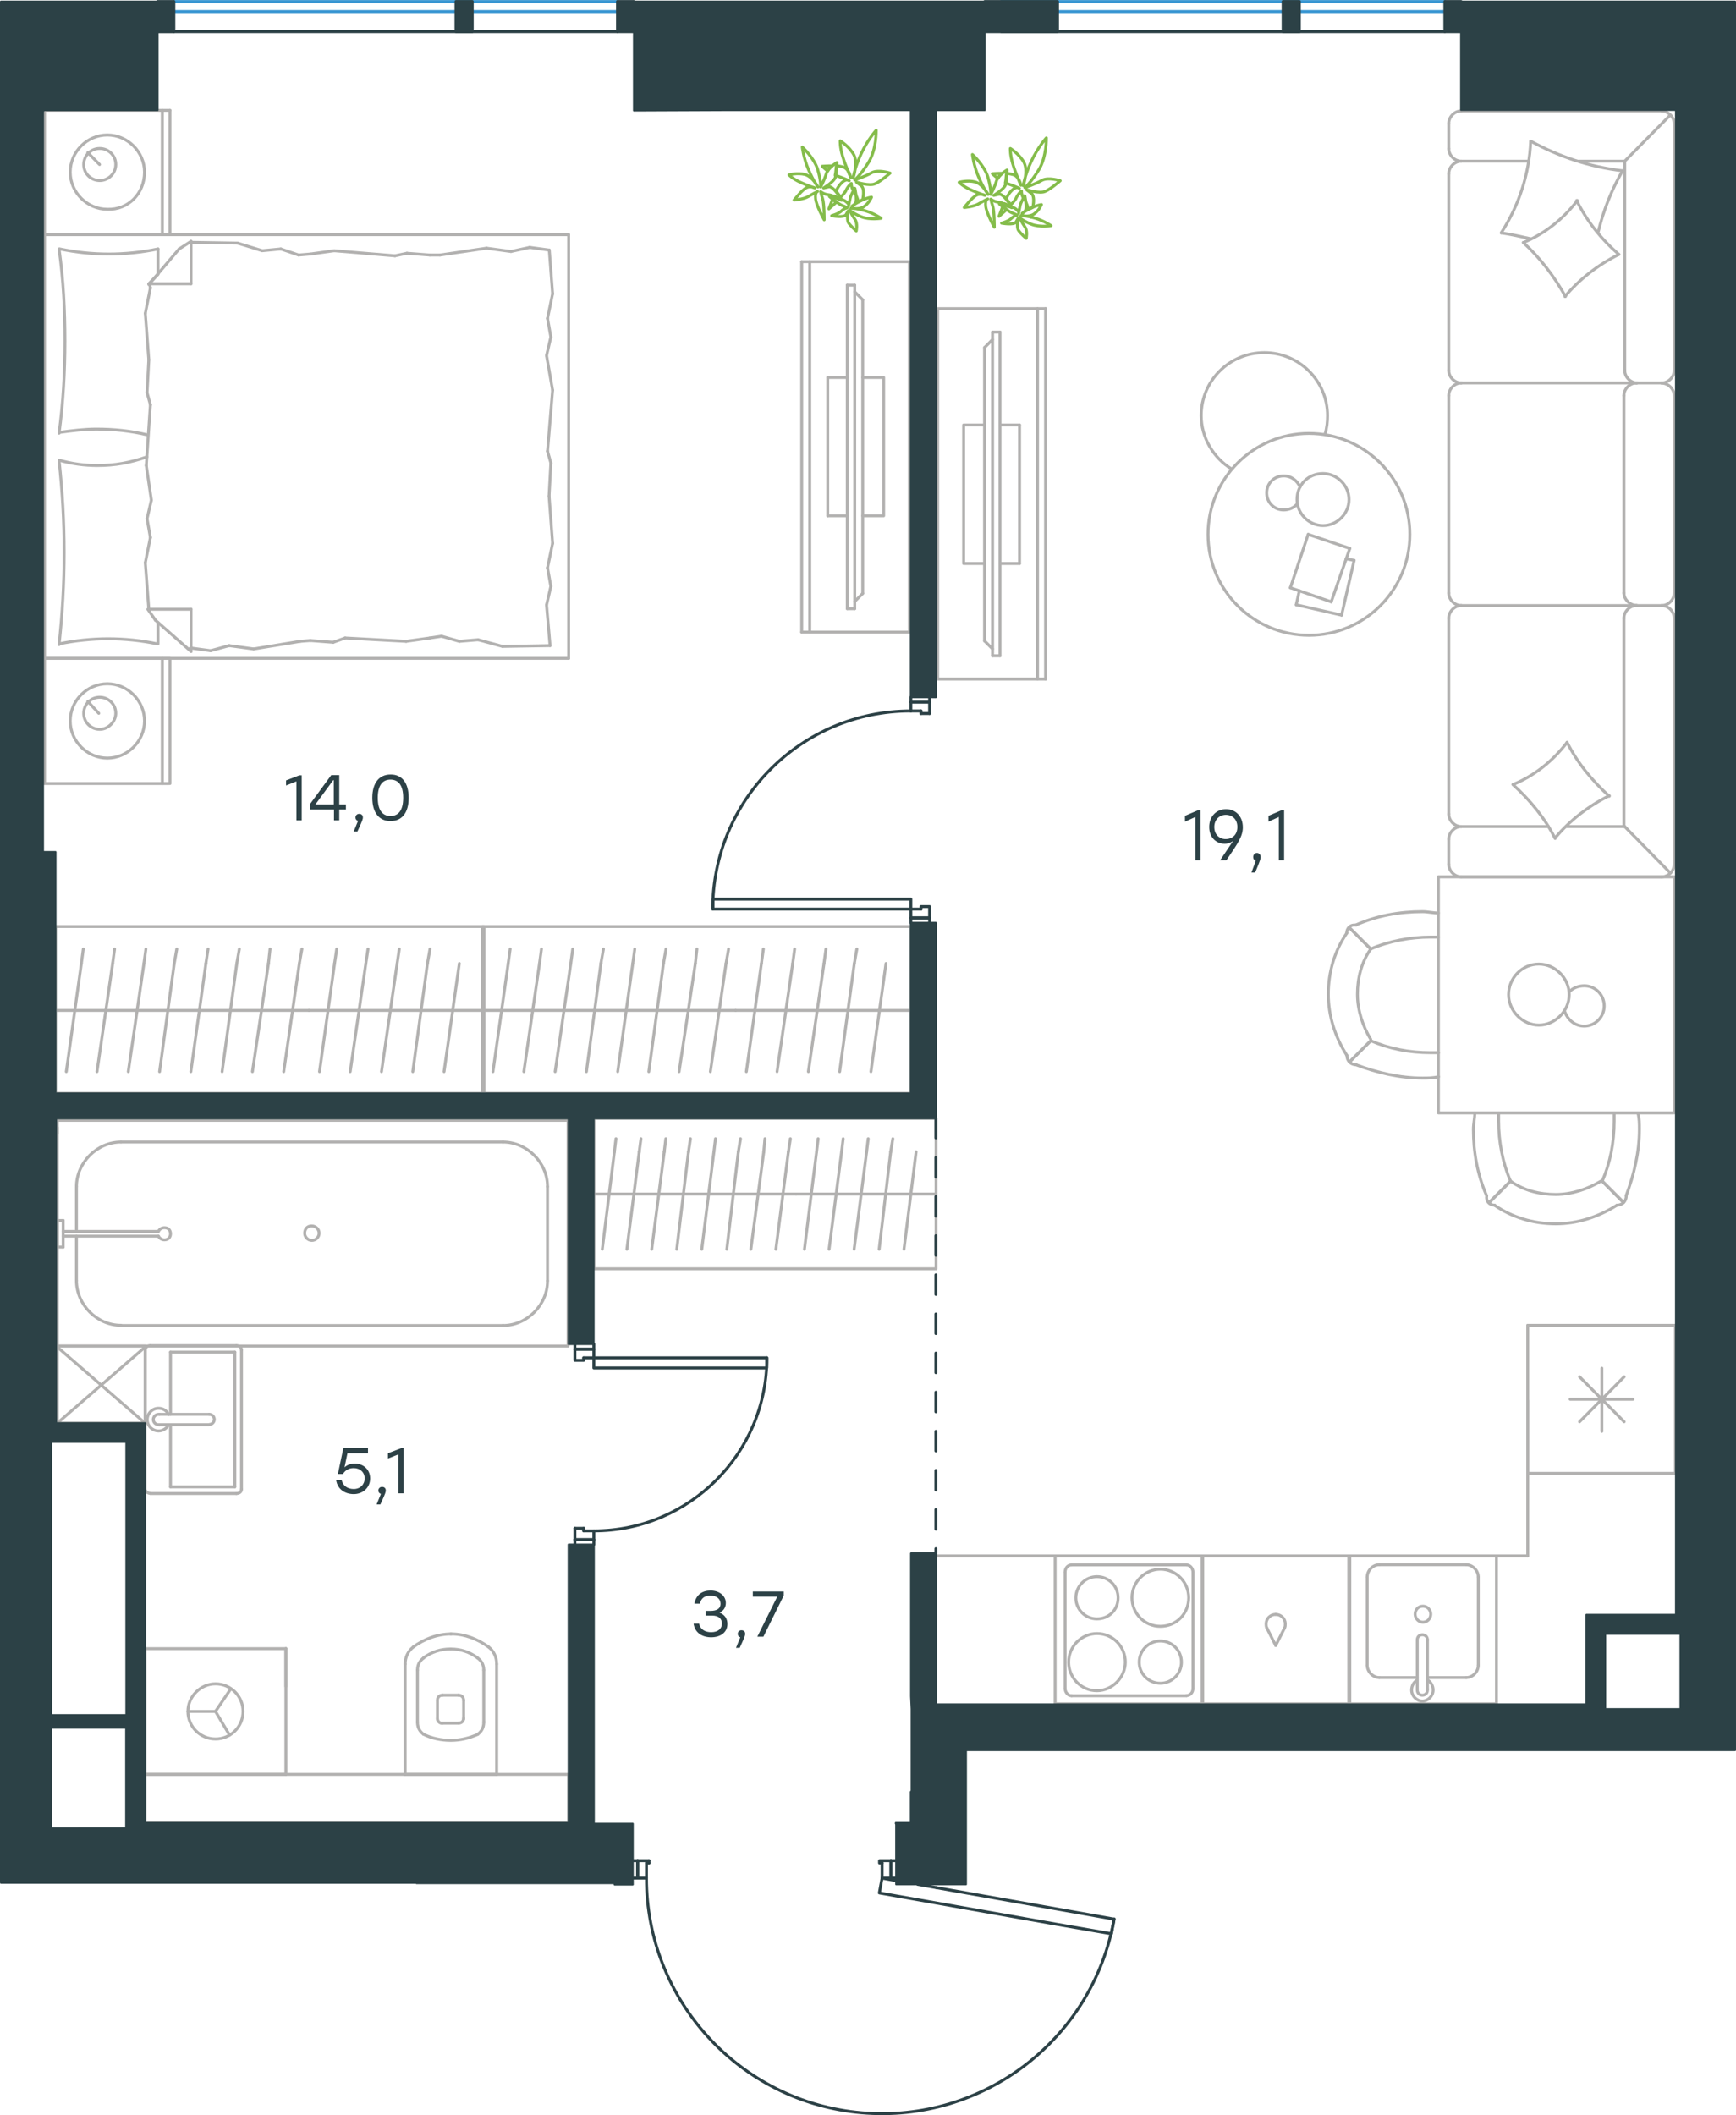
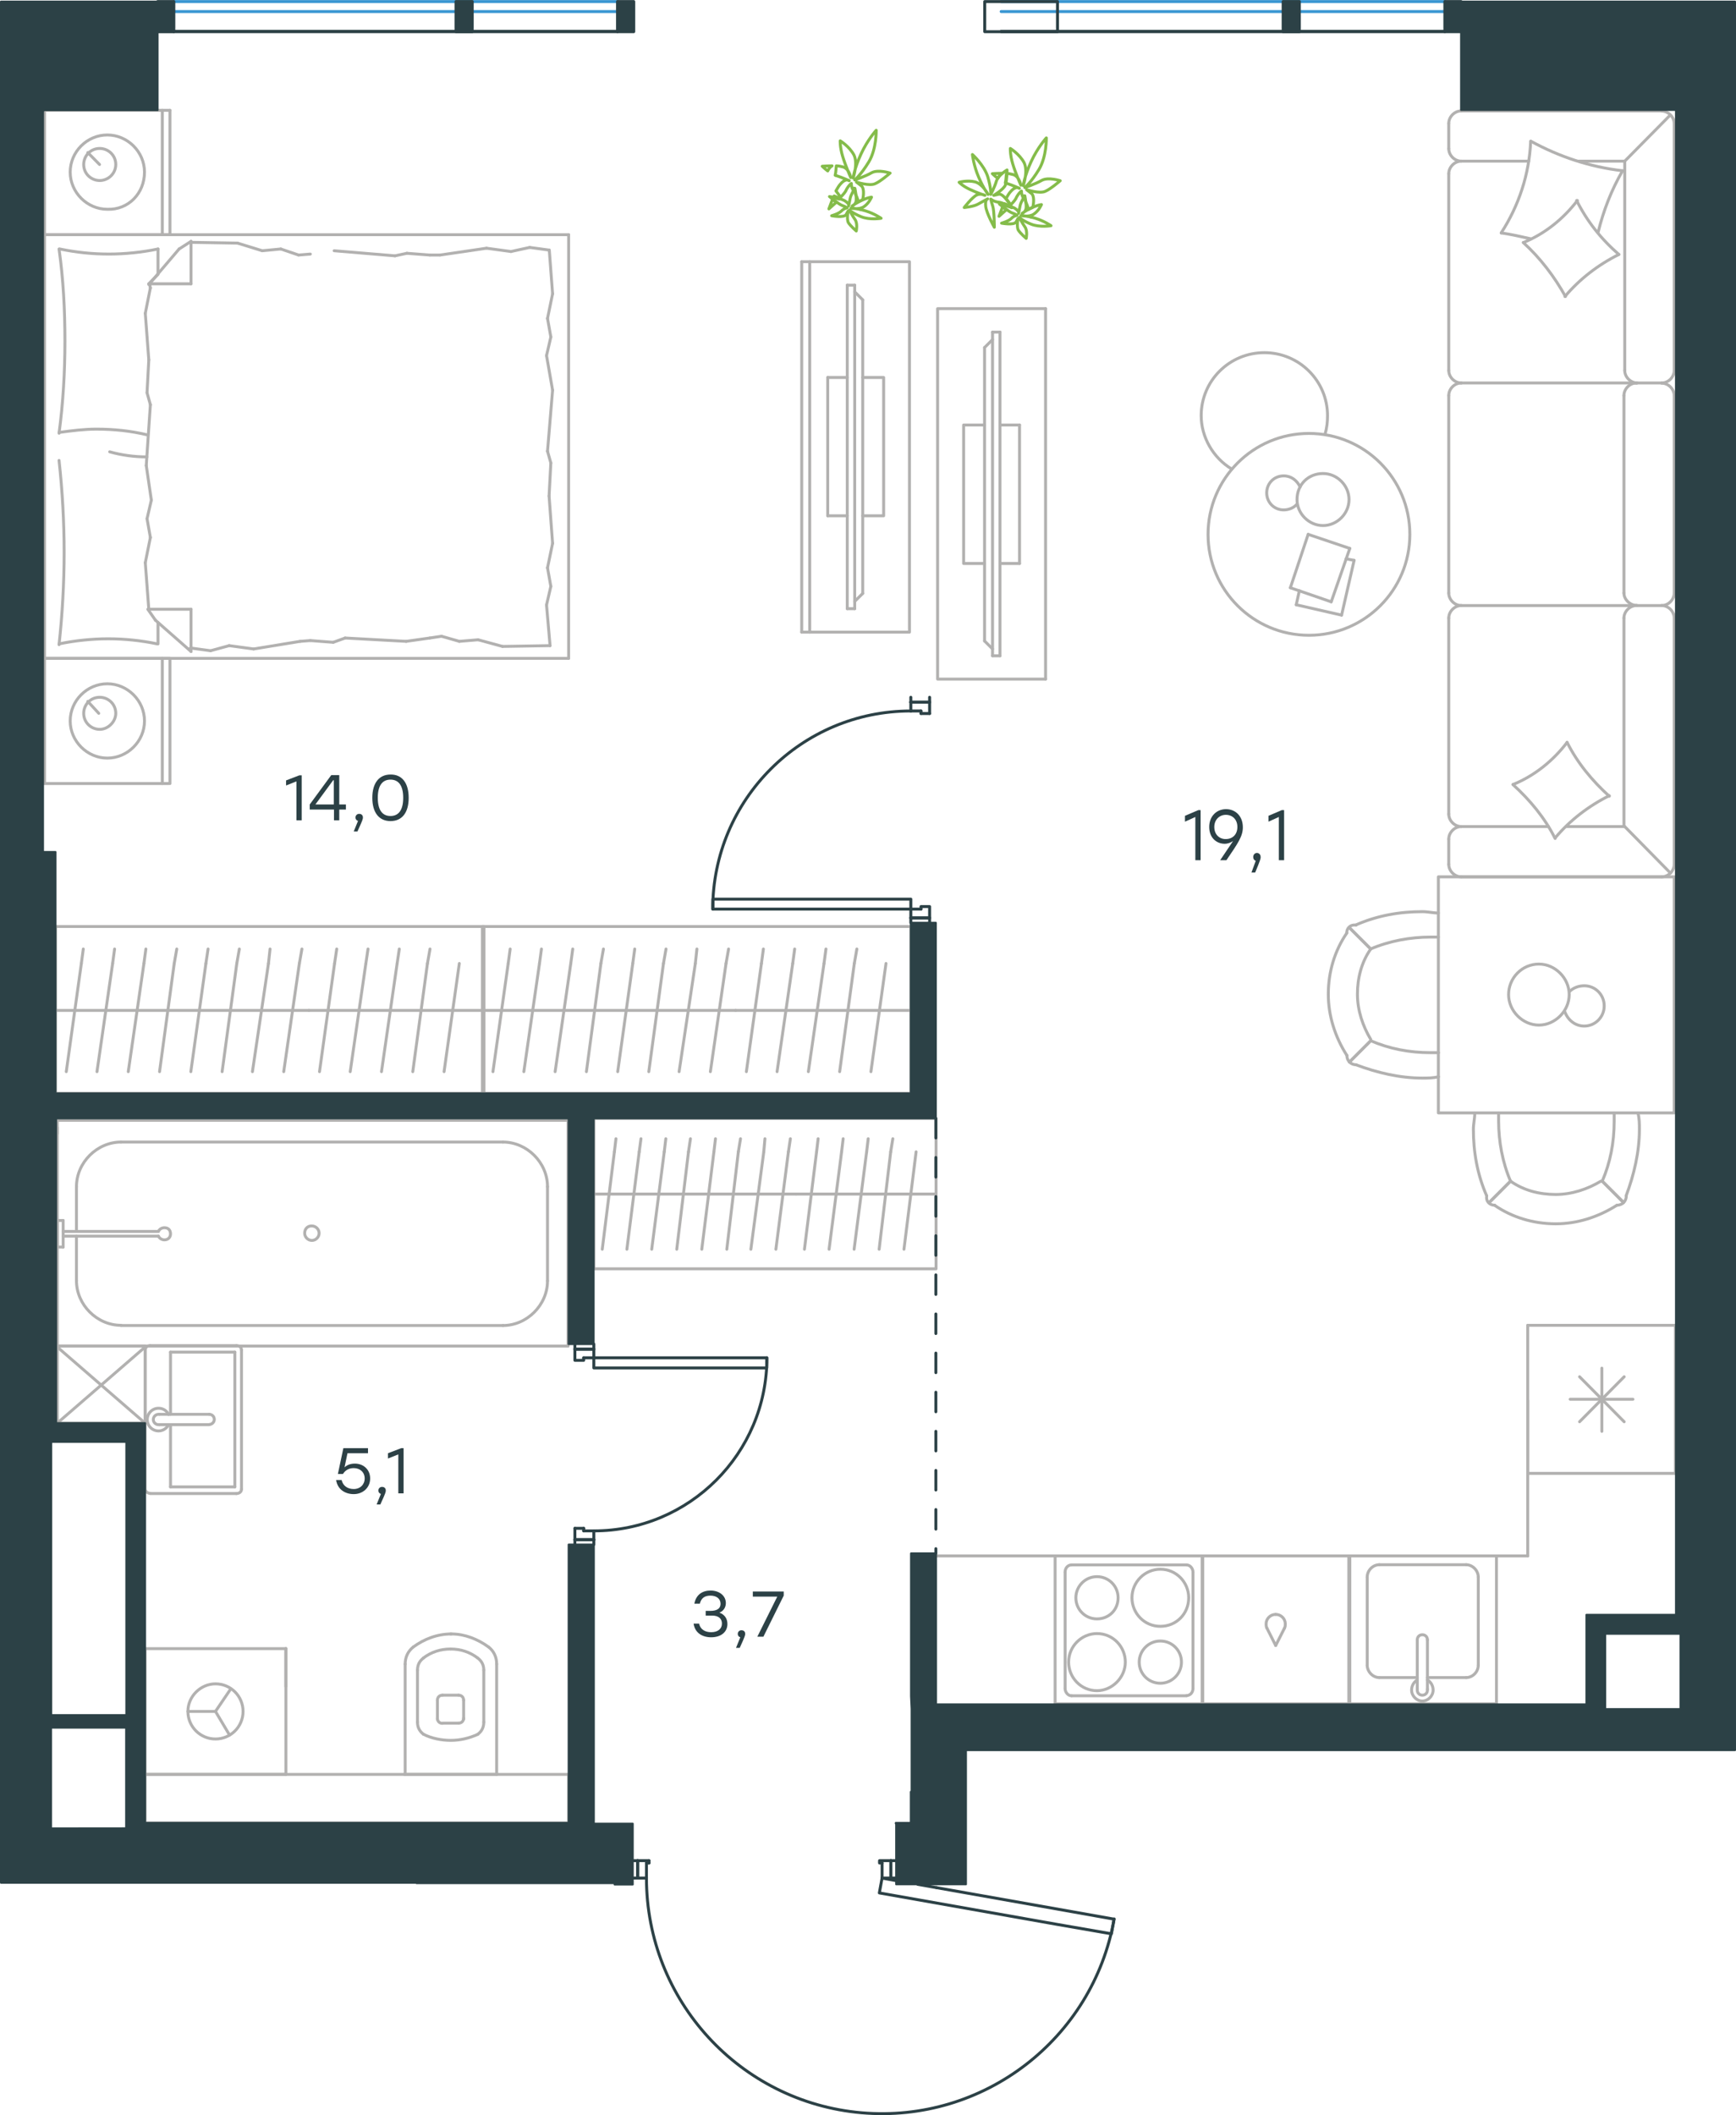
<svg xmlns="http://www.w3.org/2000/svg" version="1.1" id="Слой_1" x="0px" y="0px" viewBox="0 0 887.8 1081.5" style="enable-background:new 0 0 887.8 1081.5;" xml:space="preserve">
  <style type="text/css">
	.st0{fill:none;stroke:#B2B1B0;stroke-width:1.5;stroke-linecap:round;stroke-linejoin:round;stroke-miterlimit:22.926;}
	.st1{fill:none;stroke:#2C4146;stroke-width:1.5;stroke-linecap:round;stroke-linejoin:round;stroke-miterlimit:10;}
	.st2{fill:#2C4146;}
	.st3{fill:none;stroke:#2C4146;stroke-width:1.5;stroke-linecap:round;stroke-linejoin:round;stroke-miterlimit:22.926;}
	.st4{fill:none;stroke:#3996D2;stroke-width:1.5;stroke-linecap:round;stroke-linejoin:round;stroke-miterlimit:22.926;}
	
		.st5{fill:none;stroke:#2C4146;stroke-width:1.5;stroke-linecap:round;stroke-linejoin:round;stroke-miterlimit:22.926;stroke-dasharray:10,10,0,0,0,0;}
	
		.st6{fill-rule:evenodd;clip-rule:evenodd;fill:#2C4146;stroke:#2C4146;stroke-linecap:round;stroke-linejoin:round;stroke-miterlimit:10;}
	.st7{fill:none;stroke:#84BC4A;stroke-width:1.5;stroke-linecap:round;stroke-linejoin:round;stroke-miterlimit:22.926;}
	.st8{fill:#2D4146;}
</style>
  <g>
    <line class="st0" x1="686.1" y1="314.5" x2="662.9" y2="309.2" />
    <line class="st0" x1="662.9" y1="309.2" x2="664.5" y2="302" />
    <line class="st0" x1="688.4" y1="285.7" x2="692.5" y2="286.5" />
    <line class="st0" x1="692.5" y1="286.5" x2="686.1" y2="314.5" />
    <line class="st0" x1="680.8" y1="307.7" x2="659.9" y2="300.5" />
    <line class="st0" x1="659.9" y1="300.5" x2="669" y2="273.2" />
    <line class="st0" x1="669" y1="273.2" x2="690.3" y2="280.4" />
    <line class="st0" x1="690.3" y1="280.4" x2="680.8" y2="307.7" />
    <ellipse class="st0" cx="669.4" cy="273.2" rx="51.6" ry="51.6" />
    <path class="st0" d="M663.3,255.4c0,7.2,6.1,13.3,13.3,13.3c7.2,0,13.3-6.1,13.3-13.3s-6.1-13.3-13.3-13.3   C669,242.1,663.3,247.8,663.3,255.4z" />
    <path class="st0" d="M663.3,257.7c-1.5,1.9-4.2,3-6.8,3c-4.9,0-8.7-3.8-8.7-8.7c0-4.9,3.8-8.7,8.7-8.7c3.8,0,6.8,2.3,8.4,5.7" />
    <path class="st0" d="M629.9,239.8c-9.5-5.7-15.6-16.3-15.6-27.3c0-17.8,14.4-32.2,32.3-32.2c17.8,0,32.3,14.4,32.3,32.2   c0,3.2-0.3,6.3-1.3,9.5" />
  </g>
  <g>
    <g>
-       <line class="st0" x1="530.6" y1="347.2" x2="530.6" y2="157.8" />
      <polyline class="st0" points="534.7,157.8 479.5,157.8 479.5,347.2 534.7,347.2   " />
      <line class="st0" x1="534.7" y1="347.2" x2="534.7" y2="157.8" />
    </g>
    <g>
      <polyline class="st0" points="503.5,217.3 492.8,217.3 492.8,288.1 503.5,288.1   " />
      <line class="st0" x1="511.4" y1="288.1" x2="521.4" y2="288.1" />
      <line class="st0" x1="521.4" y1="288.1" x2="521.4" y2="217.3" />
      <line class="st0" x1="521.4" y1="217.3" x2="511.4" y2="217.3" />
      <line class="st0" x1="511.4" y1="335.3" x2="507.6" y2="335.3" />
      <line class="st0" x1="503.5" y1="177.7" x2="507.6" y2="173.6" />
      <line class="st0" x1="507.6" y1="331.8" x2="503.5" y2="327.7" />
      <line class="st0" x1="507.6" y1="169.8" x2="507.6" y2="335.3" />
      <line class="st0" x1="511.4" y1="335.3" x2="511.4" y2="169.8" />
      <line class="st0" x1="511.4" y1="169.8" x2="507.6" y2="169.8" />
      <line class="st0" x1="503.5" y1="327.7" x2="503.5" y2="177.7" />
    </g>
  </g>
  <g>
    <line class="st0" x1="849.8" y1="56.7" x2="747.3" y2="56.7" />
    <line class="st0" x1="740.9" y1="202.3" x2="740.9" y2="303.2" />
    <line class="st0" x1="740.9" y1="316" x2="740.9" y2="416.2" />
    <line class="st0" x1="856.2" y1="441.9" x2="856.2" y2="316" />
    <line class="st0" x1="740.9" y1="63.2" x2="740.9" y2="76" />
    <line class="st0" x1="747.3" y1="82.4" x2="781.8" y2="82.4" />
    <line class="st0" x1="830.9" y1="82.4" x2="830.9" y2="189.4" />
    <line class="st0" x1="830.9" y1="422.6" x2="801" y2="422.6" />
    <line class="st0" x1="740.9" y1="429.1" x2="740.9" y2="441.9" />
    <line class="st0" x1="747.3" y1="448.3" x2="849.8" y2="448.3" />
    <line class="st0" x1="854.1" y1="58.9" x2="830.9" y2="82.4" />
    <line class="st0" x1="830.9" y1="422.6" x2="854.3" y2="446.4" />
    <line class="st0" x1="836.9" y1="195.8" x2="849.8" y2="195.8" />
    <line class="st0" x1="747.3" y1="309.6" x2="836.9" y2="309.6" />
    <line class="st0" x1="747.3" y1="195.8" x2="836.9" y2="195.8" />
    <line class="st0" x1="836.9" y1="309.6" x2="849.8" y2="309.6" />
    <line class="st0" x1="740.9" y1="88.9" x2="740.9" y2="189.4" />
    <line class="st0" x1="856.2" y1="189.4" x2="856.2" y2="63.2" />
    <line class="st0" x1="830.5" y1="202.3" x2="830.5" y2="303.2" />
    <line class="st0" x1="856.2" y1="303.2" x2="856.2" y2="202.3" />
    <line class="st0" x1="830.5" y1="316" x2="830.5" y2="422.6" />
    <line class="st0" x1="791.9" y1="422.6" x2="747.3" y2="422.6" />
    <line class="st0" x1="807.4" y1="82.4" x2="830.9" y2="82.4" />
    <path class="st0" d="M856.2,63.2c0-3.4-3-6.4-6.4-6.4" />
    <path class="st0" d="M849.8,448.3c3.4,0,6.4-3,6.4-6.4" />
    <path class="st0" d="M740.9,416.2c0,3.4,3,6.4,6.4,6.4" />
    <path class="st0" d="M747.3,56.7c-3.4,0-6.4,3-6.4,6.4" />
    <path class="st0" d="M740.9,76c0,3.4,3,6.4,6.4,6.4" />
    <path class="st0" d="M747.3,82.4c-3.4,0-6.4,3-6.4,6.4" />
    <path class="st0" d="M740.9,303.2c0,3.4,3,6.4,6.4,6.4" />
    <path class="st0" d="M747.3,195.8c-3.4,0-6.4,3-6.4,6.4" />
    <path class="st0" d="M740.9,189.4c0,3.4,3,6.4,6.4,6.4" />
    <path class="st0" d="M747.3,422.6c-3.4,0-6.4,3-6.4,6.4" />
    <path class="st0" d="M740.9,441.9c0,3.4,3,6.4,6.4,6.4" />
    <path class="st0" d="M830.9,189.4c0,3.4,3,6.4,6.4,6.4" />
    <path class="st0" d="M849.8,195.8c3.4,0,6.4-3,6.4-6.4" />
    <path class="st0" d="M836.9,195.8c-3.4,0-6.4,3-6.4,6.4" />
    <path class="st0" d="M856.2,202.3c0-3.4-3-6.4-6.4-6.4" />
    <path class="st0" d="M830.5,303.2c0,3.4,3.2,6.4,6.8,6.4" />
    <path class="st0" d="M849.8,309.6c3.4,0,6.4-3,6.4-6.4" />
    <path class="st0" d="M836.9,309.6c-3.4,0-6.4,3-6.4,6.4" />
    <path class="st0" d="M856.2,316c0-3.4-3-6.4-6.4-6.4" />
    <path class="st0" d="M795.3,428.7c-5.3-10.6-12.9-19.7-21.6-27.6" />
    <path class="st0" d="M773.8,401.1c11-4.5,20.4-12.1,27.6-21.5" />
    <path class="st0" d="M801.4,379.5c5.3,10.6,12.9,19.7,21.6,27.6" />
    <path class="st0" d="M823,406.8c-10.6,5.3-20,12.5-27.6,21.5" />
    <path class="st0" d="M800.6,151.6c-5.7-10.2-12.9-19.7-21.6-27.6" />
    <path class="st0" d="M779.1,124c11-4.5,20.4-12.1,27.6-21.5" />
    <path class="st0" d="M806.3,102.5c5.3,10.6,12.5,19.7,21.6,27.6" />
    <path class="st0" d="M827.9,130.1c-10.6,5.3-20,12.5-27.6,21.5" />
    <path class="st0" d="M782.9,122.1c-4.9-1.1-10.2-2.3-15.1-3" />
    <path class="st0" d="M767.7,119.1c9.1-14,14.4-30.2,15.1-46.9" />
    <path class="st0" d="M782.9,72.2c14.4,7.9,30.3,13.2,46.9,15.1" />
    <path class="st0" d="M829.8,87.3c-5.7,9.8-9.8,20.4-12.5,31.4" />
    <path class="st0" d="M747.3,309.6c-3.4,0-6.4,3-6.4,6.4" />
  </g>
  <g>
    <line class="st0" x1="22.8" y1="120" x2="22.8" y2="56.4" />
    <line class="st0" x1="86.9" y1="56.4" x2="86.9" y2="120" />
    <line class="st0" x1="86.9" y1="120" x2="22.8" y2="120" />
    <line class="st0" x1="22.8" y1="56.4" x2="86.9" y2="56.4" />
    <line class="st0" x1="50.9" y1="84.1" x2="44.9" y2="78" />
    <line class="st0" x1="83" y1="56.4" x2="83" y2="120" />
    <path class="st0" d="M73.9,88c0-10.4-8.7-19-19-19c-10.4,0-19,8.6-19,19c0,10.4,8.7,19,19,19C65.7,107.4,73.9,98.8,73.9,88z" />
    <path class="st0" d="M59.2,84.1c0-4.8-3.9-8.2-8.2-8.2c-4.8,0-8.2,3.9-8.2,8.2c0,4.8,3.9,8.2,8.2,8.2   C55.3,92.3,59.2,88.8,59.2,84.1z" />
    <line class="st0" x1="22.8" y1="336.6" x2="22.8" y2="120" />
    <line class="st0" x1="80.8" y1="318.3" x2="80.8" y2="329.2" />
    <line class="st0" x1="76.1" y1="145.1" x2="97.7" y2="145.1" />
    <line class="st0" x1="80.8" y1="140.3" x2="76.1" y2="145.1" />
    <line class="st0" x1="290.8" y1="336.6" x2="22.8" y2="336.6" />
    <line class="st0" x1="97.7" y1="123.4" x2="97.7" y2="145.1" />
    <line class="st0" x1="22.8" y1="120" x2="290.8" y2="120" />
    <line class="st0" x1="97.7" y1="333.1" x2="79.5" y2="317.1" />
    <line class="st0" x1="79.5" y1="317.1" x2="75.6" y2="311.5" />
    <line class="st0" x1="80.8" y1="127.3" x2="80.8" y2="139.9" />
    <line class="st0" x1="76.1" y1="311.5" x2="97.7" y2="311.5" />
    <line class="st0" x1="76.1" y1="145.5" x2="91.6" y2="127.3" />
    <line class="st0" x1="91.6" y1="127.3" x2="97.7" y2="123.4" />
    <line class="st0" x1="97.7" y1="333.1" x2="97.7" y2="311.5" />
    <line class="st0" x1="281.7" y1="236.7" x2="280.8" y2="253.6" />
    <line class="st0" x1="279.5" y1="181.8" x2="282.6" y2="199.5" />
    <line class="st0" x1="280" y1="162.8" x2="281.7" y2="172.3" />
    <line class="st0" x1="281.7" y1="172.3" x2="279.5" y2="181.8" />
    <line class="st0" x1="280" y1="230.7" x2="281.7" y2="236.7" />
    <line class="st0" x1="282.6" y1="199.5" x2="280" y2="230.7" />
    <line class="st0" x1="280.9" y1="127.8" x2="282.6" y2="150.2" />
    <line class="st0" x1="282.6" y1="150.2" x2="280" y2="162.8" />
    <line class="st0" x1="279.5" y1="309.3" x2="281.3" y2="330.1" />
    <line class="st0" x1="280" y1="290.3" x2="281.7" y2="299.8" />
    <line class="st0" x1="281.7" y1="299.8" x2="279.5" y2="309.3" />
    <line class="st0" x1="280.8" y1="253.6" x2="282.6" y2="277.8" />
    <line class="st0" x1="282.6" y1="277.8" x2="280" y2="290.3" />
    <line class="st0" x1="290.8" y1="336.6" x2="290.8" y2="120" />
    <path class="st0" d="M30.2,235.4c1.7,15.6,2.6,31.1,2.6,47.1c0,15.6-0.9,31.6-2.6,47.1" />
-     <path class="st0" d="M75.1,233.6c-8.7,3-16.3,4.4-25.4,4.4c-6.5,0-13-0.9-19-2.6" />
+     <path class="st0" d="M75.1,233.6c-6.5,0-13-0.9-19-2.6" />
    <path class="st0" d="M30.2,329.2c8.2-1.7,16.9-2.6,25.1-2.6c8.7,0,16.9,0.9,25.1,2.6" />
    <path class="st0" d="M30.2,221.1c6.5-0.9,13-1.7,19-1.7c9.1,0,17.7,0.9,26.4,3" />
    <line class="st0" x1="152.7" y1="130.4" x2="158.7" y2="129.9" />
    <line class="st0" x1="134.1" y1="128.2" x2="143.6" y2="127.3" />
    <line class="st0" x1="143.6" y1="127.3" x2="152.7" y2="130.4" />
    <line class="st0" x1="97.7" y1="123.9" x2="121.5" y2="124.3" />
    <line class="st0" x1="121.5" y1="124.3" x2="134.1" y2="128.2" />
    <line class="st0" x1="208.1" y1="129.5" x2="219.8" y2="130.4" />
-     <line class="st0" x1="158.7" y1="129.9" x2="170.9" y2="128.2" />
    <line class="st0" x1="202" y1="130.8" x2="208.1" y2="129.5" />
    <line class="st0" x1="170.9" y1="128.2" x2="202" y2="130.8" />
    <line class="st0" x1="219.8" y1="130.4" x2="225" y2="130.4" />
    <line class="st0" x1="261.3" y1="128.6" x2="270.9" y2="126.5" />
    <line class="st0" x1="270.9" y1="126.5" x2="280.4" y2="127.8" />
    <line class="st0" x1="225" y1="130.4" x2="248.8" y2="126.9" />
    <line class="st0" x1="248.8" y1="126.9" x2="261.3" y2="128.6" />
    <line class="st0" x1="225.8" y1="325.3" x2="219.8" y2="326.2" />
    <line class="st0" x1="244.5" y1="327.1" x2="234.9" y2="327.9" />
    <line class="st0" x1="234.9" y1="327.9" x2="225.8" y2="325.3" />
    <line class="st0" x1="281.3" y1="330.1" x2="257" y2="330.5" />
    <line class="st0" x1="257" y1="330.5" x2="244.5" y2="327.1" />
    <line class="st0" x1="170.4" y1="328.4" x2="158.7" y2="327.5" />
    <line class="st0" x1="219.8" y1="326.2" x2="207.7" y2="327.9" />
    <line class="st0" x1="176.5" y1="326.2" x2="170.4" y2="328.4" />
    <line class="st0" x1="207.7" y1="327.9" x2="176.5" y2="326.2" />
    <line class="st0" x1="158.7" y1="327.5" x2="153.5" y2="327.9" />
    <line class="st0" x1="98.1" y1="331.4" x2="97.3" y2="331.4" />
    <line class="st0" x1="117.2" y1="330.1" x2="107.7" y2="332.7" />
    <line class="st0" x1="107.7" y1="332.7" x2="98.1" y2="331.4" />
    <line class="st0" x1="153.5" y1="327.9" x2="129.7" y2="331.8" />
    <line class="st0" x1="129.7" y1="331.8" x2="117.2" y2="330.1" />
    <path class="st0" d="M30.2,127.3c2.2,15.6,3,31.1,3,47.1c0,15.6-0.9,31.6-3,47.1" />
    <path class="st0" d="M80.8,127.3c-8.2,1.7-16.9,2.6-25.1,2.6c-8.7,0-16.9-0.9-25.1-2.6" />
    <line class="st0" x1="75.2" y1="200.8" x2="76.1" y2="184" />
    <line class="st0" x1="77.4" y1="255.7" x2="74.8" y2="238" />
    <line class="st0" x1="76.9" y1="274.8" x2="75.2" y2="265.2" />
    <line class="st0" x1="75.2" y1="265.2" x2="77.4" y2="255.7" />
    <line class="st0" x1="76.9" y1="206.9" x2="75.2" y2="200.8" />
    <line class="st0" x1="74.8" y1="238" x2="76.9" y2="206.9" />
    <line class="st0" x1="76.1" y1="311.5" x2="74.3" y2="287.7" />
    <line class="st0" x1="74.3" y1="287.7" x2="76.9" y2="274.8" />
    <line class="st0" x1="76.9" y1="147.2" x2="76.5" y2="145.1" />
    <line class="st0" x1="76.1" y1="184" x2="74.3" y2="160.2" />
    <line class="st0" x1="74.3" y1="160.2" x2="76.9" y2="147.2" />
    <line class="st0" x1="22.8" y1="400.6" x2="22.8" y2="336.6" />
    <line class="st0" x1="86.9" y1="336.6" x2="86.9" y2="400.6" />
    <line class="st0" x1="86.4" y1="400.6" x2="22.8" y2="400.6" />
    <line class="st0" x1="22.8" y1="336.6" x2="86.4" y2="336.6" />
    <line class="st0" x1="50.5" y1="364.7" x2="44.9" y2="358.6" />
    <line class="st0" x1="83" y1="336.6" x2="83" y2="400.6" />
    <path class="st0" d="M73.9,368.6c0-10.4-8.7-19-19-19c-10.4,0-19,8.6-19,19c0,10.4,8.7,19,19,19C65.2,387.6,73.9,379,73.9,368.6z" />
    <path class="st0" d="M59.2,364.7c0-4.8-3.9-8.2-8.2-8.2c-4.8,0-8.2,3.9-8.2,8.2c0,4.8,3.9,8.2,8.2,8.2   C55.3,372.9,59.2,369,59.2,364.7z" />
  </g>
  <g>
    <g>
      <line class="st0" x1="414.1" y1="133.8" x2="414.1" y2="323.2" />
      <polyline class="st0" points="410,323.2 465.1,323.2 465.1,133.8 410,133.8   " />
      <line class="st0" x1="410" y1="133.8" x2="410" y2="323.2" />
    </g>
    <g>
      <polyline class="st0" points="441.2,263.7 451.9,263.7 451.9,193 441.2,193   " />
      <line class="st0" x1="433.3" y1="193" x2="423.3" y2="193" />
      <line class="st0" x1="423.3" y1="193" x2="423.3" y2="263.7" />
      <line class="st0" x1="423.3" y1="263.7" x2="433.3" y2="263.7" />
      <line class="st0" x1="433.3" y1="145.8" x2="437.1" y2="145.8" />
      <line class="st0" x1="441.2" y1="303.4" x2="437.1" y2="307.5" />
      <line class="st0" x1="437.1" y1="149.2" x2="441.2" y2="153.3" />
      <line class="st0" x1="437.1" y1="311.2" x2="437.1" y2="145.8" />
      <line class="st0" x1="433.3" y1="145.8" x2="433.3" y2="311.2" />
      <line class="st0" x1="433.3" y1="311.2" x2="437.1" y2="311.2" />
      <line class="st0" x1="441.2" y1="153.3" x2="441.2" y2="303.4" />
    </g>
  </g>
  <g>
    <line class="st0" x1="247.6" y1="516.6" x2="158" y2="516.6" />
    <line class="st0" x1="172.2" y1="485.2" x2="171.1" y2="492.6" />
    <line class="st0" x1="171.1" y1="492.6" x2="163.4" y2="547.9" />
    <line class="st0" x1="188.2" y1="485.2" x2="187.1" y2="492.6" />
    <line class="st0" x1="187.1" y1="492.6" x2="179.1" y2="547.9" />
    <line class="st0" x1="204.2" y1="485.2" x2="203.1" y2="492.6" />
    <line class="st0" x1="203.1" y1="492.6" x2="195.1" y2="547.9" />
    <line class="st0" x1="219.9" y1="485.2" x2="218.6" y2="492.6" />
    <line class="st0" x1="218.6" y1="492.6" x2="211.1" y2="547.9" />
    <line class="st0" x1="234.9" y1="492.6" x2="227.1" y2="547.9" />
    <rect x="28.4" y="473.7" class="st0" width="219.1" height="85.3" />
    <line class="st0" x1="158" y1="516.6" x2="28.4" y2="516.6" />
    <line class="st0" x1="42.6" y1="485.2" x2="41.6" y2="492.6" />
    <line class="st0" x1="41.6" y1="492.6" x2="33.9" y2="547.9" />
    <line class="st0" x1="58.6" y1="485.2" x2="57.6" y2="492.6" />
    <line class="st0" x1="57.6" y1="492.6" x2="49.6" y2="547.9" />
    <line class="st0" x1="74.6" y1="485.2" x2="73.6" y2="492.6" />
    <line class="st0" x1="73.6" y1="492.6" x2="65.6" y2="547.9" />
    <line class="st0" x1="90.4" y1="485.2" x2="89.1" y2="492.6" />
    <line class="st0" x1="89.1" y1="492.6" x2="81.6" y2="547.9" />
    <line class="st0" x1="106.4" y1="485.2" x2="105.3" y2="492.6" />
    <line class="st0" x1="105.3" y1="492.6" x2="97.6" y2="547.9" />
    <line class="st0" x1="122.4" y1="485.2" x2="121.1" y2="492.6" />
    <line class="st0" x1="121.1" y1="492.6" x2="113.6" y2="547.9" />
    <line class="st0" x1="138.1" y1="485.2" x2="137.3" y2="492.6" />
    <line class="st0" x1="137.3" y1="492.6" x2="129.1" y2="547.9" />
    <line class="st0" x1="153.1" y1="492.6" x2="145.1" y2="547.9" />
    <line class="st0" x1="154.4" y1="485.2" x2="153.1" y2="492.6" />
  </g>
  <g>
    <line class="st0" x1="465.8" y1="516.6" x2="376.2" y2="516.6" />
    <line class="st0" x1="390.4" y1="485.2" x2="389.4" y2="492.6" />
    <line class="st0" x1="389.4" y1="492.6" x2="381.7" y2="547.9" />
    <line class="st0" x1="406.4" y1="485.2" x2="405.4" y2="492.6" />
    <line class="st0" x1="405.4" y1="492.6" x2="397.4" y2="547.9" />
    <line class="st0" x1="422.4" y1="485.2" x2="421.4" y2="492.6" />
    <line class="st0" x1="421.4" y1="492.6" x2="413.4" y2="547.9" />
    <line class="st0" x1="438.2" y1="485.2" x2="436.9" y2="492.6" />
    <line class="st0" x1="436.9" y1="492.6" x2="429.4" y2="547.9" />
    <line class="st0" x1="453.1" y1="492.6" x2="445.4" y2="547.9" />
    <rect x="246.7" y="473.7" class="st0" width="219.1" height="85.3" />
    <line class="st0" x1="376.2" y1="516.6" x2="246.7" y2="516.6" />
    <line class="st0" x1="260.9" y1="485.2" x2="259.9" y2="492.6" />
    <line class="st0" x1="259.9" y1="492.6" x2="252.1" y2="547.9" />
    <line class="st0" x1="276.9" y1="485.2" x2="275.9" y2="492.6" />
    <line class="st0" x1="275.9" y1="492.6" x2="267.9" y2="547.9" />
    <line class="st0" x1="292.9" y1="485.2" x2="291.9" y2="492.6" />
    <line class="st0" x1="291.9" y1="492.6" x2="283.9" y2="547.9" />
    <line class="st0" x1="308.6" y1="485.2" x2="307.3" y2="492.6" />
    <line class="st0" x1="307.3" y1="492.6" x2="299.9" y2="547.9" />
    <line class="st0" x1="324.6" y1="485.2" x2="323.6" y2="492.6" />
    <line class="st0" x1="323.6" y1="492.6" x2="315.9" y2="547.9" />
    <line class="st0" x1="340.6" y1="485.2" x2="339.3" y2="492.6" />
    <line class="st0" x1="339.3" y1="492.6" x2="331.8" y2="547.9" />
    <line class="st0" x1="356.4" y1="485.2" x2="355.6" y2="492.6" />
    <line class="st0" x1="355.6" y1="492.6" x2="347.3" y2="547.9" />
    <line class="st0" x1="371.3" y1="492.6" x2="363.3" y2="547.9" />
    <line class="st0" x1="372.6" y1="485.2" x2="371.3" y2="492.6" />
  </g>
  <g>
    <line class="st0" x1="856.8" y1="677.6" x2="856.8" y2="753.3" />
    <line class="st0" x1="819.2" y1="699.5" x2="819.2" y2="731.8" />
    <line class="st0" x1="807.8" y1="726.9" x2="830.6" y2="703.9" />
    <line class="st0" x1="807.8" y1="703.9" x2="830.6" y2="726.9" />
    <line class="st0" x1="803" y1="715.4" x2="835.1" y2="715.4" />
    <line class="st0" x1="856.8" y1="753.3" x2="781.3" y2="753.3" />
    <line class="st0" x1="781.3" y1="677.6" x2="781.3" y2="753.3" />
    <line class="st0" x1="856.8" y1="677.6" x2="781.3" y2="677.6" />
  </g>
  <g>
    <rect x="689.8" y="795.5" class="st0" width="75.5" height="75.6" />
    <line class="st0" x1="724.8" y1="838.4" x2="724.8" y2="863.7" />
    <line class="st0" x1="730" y1="857.7" x2="749.8" y2="857.7" />
    <line class="st0" x1="749.8" y1="800" x2="705.4" y2="800" />
    <line class="st0" x1="705.4" y1="857.7" x2="724.8" y2="857.7" />
    <line class="st0" x1="699.2" y1="806.3" x2="699.2" y2="851.4" />
    <line class="st0" x1="730" y1="863.7" x2="730" y2="838.4" />
    <line class="st0" x1="756" y1="851.4" x2="756" y2="806.3" />
    <path class="st0" d="M724.8,838.4L724.8,838.4c0-1.5,1.1-2.6,2.6-2.6c1.5,0,2.6,1.1,2.6,2.6" />
    <path class="st0" d="M756,851.4c0,3.4-2.9,6.3-6.2,6.3" />
    <path class="st0" d="M730,858.9c1.8,1.1,2.9,3,2.9,5.2c0,3-2.6,5.6-5.5,5.6c-2.9,0-5.5-2.6-5.5-5.6c0-2.2,1.1-4.1,2.9-5.2" />
    <path class="st0" d="M699.2,806.3c0-3.4,2.9-6.3,6.2-6.3" />
    <path class="st0" d="M705.4,857.7c-3.3,0-6.2-3-6.2-6.3" />
    <path class="st0" d="M749.8,800c3.3,0,6.2,3,6.2,6.3" />
    <path class="st0" d="M730,863.7v0.4c0,1.5-1.1,2.6-2.6,2.6c-1.5,0-2.6-1.1-2.6-2.6v-0.4" />
-     <path class="st0" d="M723.7,825.3c0,2.2,1.8,4.1,4,4.1c2.2,0,4-1.9,4-4.1c0-2.2-1.8-4.1-4-4.1C725.2,821.2,723.7,823.1,723.7,825.3   z" />
  </g>
  <g>
    <path class="st0" d="M571.8,816.9c0-6-4.8-10.8-10.8-10.8c-6,0-10.8,4.9-10.8,10.8c0,6,4.8,10.8,10.8,10.8   C567,827.7,571.8,823.2,571.8,816.9z" />
    <path class="st0" d="M575.5,849.8c0-7.9-6.3-14.6-14.5-14.6c-7.8,0-14.5,6.4-14.5,14.6c0,7.9,6.3,14.6,14.5,14.6   C568.8,864.4,575.5,857.6,575.5,849.8z" />
    <path class="st0" d="M604.2,849.8c0-6-4.8-10.8-10.8-10.8c-6,0-10.8,4.9-10.8,10.8c0,6,4.8,10.8,10.8,10.8   C599.3,860.6,604.2,855.8,604.2,849.8z" />
    <path class="st0" d="M607.9,816.9c0-7.9-6.3-14.6-14.5-14.6c-7.8,0-14.5,6.4-14.5,14.6c0,7.9,6.3,14.6,14.5,14.6   S607.9,825.1,607.9,816.9z" />
    <line class="st0" x1="544.7" y1="863.2" x2="544.7" y2="803.8" />
    <line class="st0" x1="606.8" y1="867" x2="548" y2="867" />
    <line class="st0" x1="610.1" y1="803.8" x2="610.1" y2="863.2" />
    <line class="st0" x1="548" y1="800.1" x2="606.8" y2="800.1" />
    <path class="st0" d="M610.1,863.2L610.1,863.2c0,2.2-1.5,3.7-3.3,3.7" />
    <path class="st0" d="M544.7,803.8L544.7,803.8c0-2.2,1.5-3.7,3.3-3.7" />
    <path class="st0" d="M548,867L548,867c-1.9,0-3.3-1.9-3.3-3.7" />
    <path class="st0" d="M606.8,800.1L606.8,800.1c1.9,0,3.3,1.9,3.3,3.7" />
    <rect x="539.6" y="795.5" class="st0" width="75.5" height="75.6" />
  </g>
  <g>
    <rect x="614.8" y="795.5" class="st0" width="75.5" height="75.6" />
    <line class="st0" x1="652.4" y1="841.3" x2="656.9" y2="832.4" />
    <line class="st0" x1="647.9" y1="832.4" x2="652.4" y2="841.3" />
    <path class="st0" d="M647.9,832.4c-0.4-0.7-0.4-1.5-0.4-2.2c0-2.6,2.2-4.8,4.9-4.8" />
    <path class="st0" d="M656.9,832.4c0.4-0.7,0.4-1.5,0.4-2.2c0-2.6-2.2-4.8-4.9-4.8" />
  </g>
  <line class="st0" x1="539.6" y1="795.5" x2="478.6" y2="795.5" />
  <line class="st0" x1="765.4" y1="795.5" x2="781.3" y2="795.5" />
  <line class="st0" x1="781.3" y1="716" x2="781.3" y2="795.5" />
  <g>
    <line class="st0" x1="478.6" y1="610.5" x2="407.1" y2="610.5" />
    <line class="st0" x1="418.4" y1="582.2" x2="417.6" y2="588.9" />
    <line class="st0" x1="417.6" y1="588.9" x2="411.4" y2="638.7" />
    <line class="st0" x1="431.2" y1="582.2" x2="430.4" y2="588.9" />
    <line class="st0" x1="430.4" y1="588.9" x2="424" y2="638.7" />
    <line class="st0" x1="444" y1="582.2" x2="443.2" y2="588.9" />
    <line class="st0" x1="443.2" y1="588.9" x2="436.8" y2="638.7" />
    <line class="st0" x1="456.6" y1="582.2" x2="455.5" y2="588.9" />
    <line class="st0" x1="455.5" y1="588.9" x2="449.6" y2="638.7" />
    <line class="st0" x1="468.5" y1="588.9" x2="462.3" y2="638.7" />
    <rect x="303.7" y="571.8" class="st0" width="175" height="76.9" />
    <line class="st0" x1="407.1" y1="610.5" x2="303.7" y2="610.5" />
    <line class="st0" x1="315" y1="582.2" x2="314.2" y2="588.9" />
    <line class="st0" x1="314.2" y1="588.9" x2="308" y2="638.7" />
    <line class="st0" x1="327.8" y1="582.2" x2="326.9" y2="588.9" />
    <line class="st0" x1="326.9" y1="588.9" x2="320.6" y2="638.7" />
    <line class="st0" x1="340.5" y1="582.2" x2="339.7" y2="588.9" />
    <line class="st0" x1="339.7" y1="588.9" x2="333.3" y2="638.7" />
    <line class="st0" x1="353.1" y1="582.2" x2="352.1" y2="588.9" />
    <line class="st0" x1="352.1" y1="588.9" x2="346.1" y2="638.7" />
    <line class="st0" x1="365.9" y1="582.2" x2="365.1" y2="588.9" />
    <line class="st0" x1="365.1" y1="588.9" x2="358.9" y2="638.7" />
    <line class="st0" x1="378.7" y1="582.2" x2="377.6" y2="588.9" />
    <line class="st0" x1="377.6" y1="588.9" x2="371.7" y2="638.7" />
    <line class="st0" x1="391.2" y1="582.2" x2="390.6" y2="588.9" />
    <line class="st0" x1="390.6" y1="588.9" x2="384" y2="638.7" />
    <line class="st0" x1="403.2" y1="588.9" x2="396.8" y2="638.7" />
    <line class="st0" x1="404.2" y1="582.2" x2="403.2" y2="588.9" />
  </g>
  <g>
    <rect x="735.6" y="448.3" class="st0" width="120.6" height="120.7" />
    <path class="st0" d="M701,485.2c-4.8,6.8-6.8,15-6.8,23.1c0,8.2,2.7,16.3,6.8,23.1" />
    <path class="st0" d="M735.6,466.8c-2.7,0-5.4-0.7-8.2-0.7c-11.6,0-23.1,2-34,6.8" />
    <path class="st0" d="M693.5,544.4c10.9,4.1,22.4,6.8,34,6.8c2.7,0,5.4,0,8.2-0.7" />
    <path class="st0" d="M735.6,479.1c-1.4,0-2.7,0-4.1,0c-10.2,0-21.1,2-30.6,6.1" />
    <path class="st0" d="M701,532.1c9.5,4.1,19.7,6.1,30.6,6.1c1.4,0,2.7,0,4.1,0" />
    <path class="st0" d="M688.8,477c-6.1,8.8-9.5,19.7-9.5,31.3c0,10.9,3.4,21.8,9.5,31.3" />
    <line class="st0" x1="701" y1="485.2" x2="690.1" y2="474.3" />
    <line class="st0" x1="701" y1="532.1" x2="690.1" y2="543" />
    <line class="st0" x1="701" y1="485.2" x2="690.1" y2="474.3" />
    <line class="st0" x1="701" y1="532.1" x2="690.1" y2="543" />
    <path class="st0" d="M688.8,539.6c0,2.7,2,4.8,4.8,4.8" />
    <path class="st0" d="M693.5,473c-2.7-0.5-4.8,1.4-4.8,4.1" />
    <path class="st0" d="M771.5,508.5c0,8.4,7.2,15.6,15.5,15.6c8.3,0,15.5-7.2,15.5-15.6c0-8.4-7.2-15.6-15.5-15.6   C778.3,492.9,771.5,500.1,771.5,508.5z" />
    <path class="st0" d="M802.6,507c1.9-1.9,4.6-3,7.6-3c5.7,0,10.2,4.6,10.2,10.3c0,5.7-4.6,10.3-10.2,10.3c-4.6,0-8.3-3-9.9-7.2" />
    <g>
      <path class="st0" d="M772.5,603.9c6.8,4.8,14.9,6.8,23.1,6.8c8.2,0,16.3-2.7,23.1-6.8" />
      <path class="st0" d="M754.2,569.2c0,2.7-0.7,5.4-0.7,8.2c0,11.6,2,23.1,6.8,34" />
      <path class="st0" d="M831.6,611.4c4.1-10.9,6.8-22.5,6.8-34c0-2.7,0-5.4-0.7-8.2" />
      <path class="st0" d="M766.4,569.2c0,1.4,0,2.7,0,4.1c0,10.2,2,21.1,6.1,30.6" />
      <path class="st0" d="M819.4,603.9c4.1-9.5,6.1-19.7,6.1-30.6c0-1.4,0-2.7,0-4.1" />
      <path class="st0" d="M764.3,616.2c8.8,6.1,19.7,9.5,31.3,9.5c10.9,0,21.7-3.4,31.3-9.5" />
      <line class="st0" x1="772.5" y1="603.9" x2="761.6" y2="614.8" />
      <line class="st0" x1="819.4" y1="603.9" x2="830.3" y2="614.8" />
      <line class="st0" x1="772.5" y1="603.9" x2="761.6" y2="614.8" />
      <line class="st0" x1="819.4" y1="603.9" x2="830.3" y2="614.8" />
      <path class="st0" d="M826.9,616.2c2.7,0,4.8-2,4.8-4.8" />
      <path class="st0" d="M760.3,611.4c-0.5,2.7,1.4,4.8,4.1,4.8" />
    </g>
  </g>
  <g>
    <line class="st0" x1="206.8" y1="907.2" x2="254" y2="907.2" />
    <g>
      <line class="st0" x1="207.2" y1="850.8" x2="207.2" y2="907.2" />
      <line class="st0" x1="247.4" y1="880.5" x2="247.4" y2="853.9" />
      <line class="st0" x1="213.5" y1="853.9" x2="213.5" y2="880.5" />
      <line class="st0" x1="237.1" y1="879" x2="237.1" y2="869.3" />
      <line class="st0" x1="223.7" y1="869.3" x2="223.7" y2="879" />
      <line class="st0" x1="226.3" y1="881" x2="234.5" y2="881" />
      <line class="st0" x1="254" y1="907.2" x2="254" y2="850.8" />
      <line class="st0" x1="234.5" y1="866.7" x2="226.3" y2="866.7" />
      <path class="st0" d="M249.9,842.1c-5.6-4.1-12.3-6.7-19-6.7c0,0,0,0-0.5,0" />
      <path class="st0" d="M234.5,881c1.5,0,2.6-1,2.6-2.6" />
      <path class="st0" d="M244.3,886.7c2.1-1.5,3.1-3.6,3.1-6.2" />
      <path class="st0" d="M237.1,869.3c0-1.5-1-2.6-2.6-2.6" />
      <path class="st0" d="M244.3,847.7c-4.1-3.1-8.7-4.6-13.9-4.6" />
      <path class="st0" d="M226.3,866.7c-1.5,0-2.6,1-2.6,2.6" />
      <path class="st0" d="M223.7,878.5c0,1.5,1,2.6,2.6,2.6" />
      <path class="st0" d="M213.5,880.5c0,2.6,1,4.6,3.1,6.2" />
      <path class="st0" d="M216.6,886.7c4.1,2.1,9.2,3.1,13.9,3.1s9.2-1,13.9-3.1" />
      <path class="st0" d="M216.6,847.7c-2.1,1.5-3.1,3.6-3.1,6.2" />
      <path class="st0" d="M230.8,835.4L230.8,835.4c-7.2,0-13.9,2.6-19.5,6.7" />
      <path class="st0" d="M254,850.8c0-3.6-1.5-6.7-4.1-8.7" />
      <path class="st0" d="M211.3,842.1c-2.6,2.1-4.1,5.1-4.1,8.7" />
      <path class="st0" d="M230.4,843.1L230.4,843.1c-5.1,0-9.8,1.5-13.9,4.6" />
      <path class="st0" d="M247.4,853.9c0-2.6-1-4.6-3.1-6.2" />
    </g>
    <rect x="74.2" y="907.2" class="st0" width="216.6" height="24.8" />
  </g>
  <g>
    <line class="st0" x1="120.1" y1="760.2" x2="87.2" y2="760.2" />
    <line class="st0" x1="87.2" y1="760.2" x2="87.2" y2="728.4" />
    <line class="st0" x1="87.2" y1="723.1" x2="87.2" y2="691.3" />
    <line class="st0" x1="120.1" y1="691.3" x2="120.1" y2="760.2" />
    <line class="st0" x1="87.2" y1="691.3" x2="120.1" y2="691.3" />
    <line class="st0" x1="74.2" y1="690.2" x2="74.2" y2="761.3" />
    <line class="st0" x1="120.9" y1="688" x2="76.8" y2="688" />
    <line class="st0" x1="123.5" y1="761.3" x2="123.5" y2="690.2" />
    <line class="st0" x1="76.8" y1="763.6" x2="120.9" y2="763.6" />
    <path class="st0" d="M120.9,763.6c1.5,0,2.6-0.9,2.6-2.2" />
    <path class="st0" d="M123.5,690.2c0-1.3-1-2.2-2.6-2.2" />
    <path class="st0" d="M76.8,688c-1.5,0-2.6,0.9-2.6,2.2" />
    <path class="st0" d="M74.2,761.3c0,0.9,1,2.2,2.6,2.2" />
    <line class="st0" x1="107" y1="723.1" x2="81.5" y2="723.1" />
    <line class="st0" x1="81.5" y1="728.4" x2="107" y2="728.4" />
    <path class="st0" d="M107,723.1L107,723.1c1.5,0,2.6,1.2,2.6,2.6c0,1.4-1.2,2.6-2.6,2.6h0" />
    <path class="st0" d="M86.2,728.4c-1,2-3,3.2-5.1,3.2c-3.2,0-5.8-2.6-5.8-5.8c0-3.2,2.6-5.8,5.8-5.8c2.2,0,4.2,1.2,5.1,3.2" />
    <path class="st0" d="M81.5,728.4c-0.1,0-0.3,0-0.4,0c-1.5,0-2.7-1.2-2.7-2.6c0-1.5,1.2-2.7,2.7-2.7c0.1,0,0.3,0,0.4,0" />
  </g>
  <g>
    <line class="st0" x1="39.1" y1="628.6" x2="39.1" y2="606.7" />
    <line class="st0" x1="39.1" y1="654.8" x2="39.1" y2="632" />
    <line class="st0" x1="61.9" y1="583.9" x2="257.2" y2="583.9" />
    <line class="st0" x1="280" y1="606.7" x2="280" y2="654.8" />
    <line class="st0" x1="290.5" y1="688.2" x2="29.3" y2="688.2" />
    <line class="st0" x1="290.5" y1="572.8" x2="290.5" y2="688.2" />
    <line class="st0" x1="257.2" y1="677.7" x2="61.9" y2="677.7" />
    <line class="st0" x1="29.3" y1="572.8" x2="290.5" y2="572.8" />
    <line class="st0" x1="29.3" y1="688.2" x2="29.3" y2="572.8" />
    <path class="st0" d="M280,606.7c0-12.3-10.5-22.8-22.8-22.8" />
    <path class="st0" d="M39.1,654.8c0,12.3,10.5,22.8,22.8,22.8" />
    <path class="st0" d="M257.2,677.7c12.3,0,22.8-10.5,22.8-22.8" />
    <path class="st0" d="M61.9,583.9c-12.3,0-22.8,10.5-22.8,22.8" />
    <line class="st0" x1="29.3" y1="579.6" x2="29.3" y2="576.5" />
    <line class="st0" x1="32.3" y1="629.6" x2="81" y2="629.6" />
    <line class="st0" x1="81" y1="632" x2="32.3" y2="632" />
    <line class="st0" x1="29.3" y1="637.6" x2="29.3" y2="624" />
    <line class="st0" x1="29.3" y1="624" x2="32.3" y2="624" />
    <line class="st0" x1="32.3" y1="624" x2="32.3" y2="637.6" />
    <line class="st0" x1="32.3" y1="637.6" x2="29.3" y2="637.6" />
    <path class="st0" d="M81,632c0.6,1.2,1.8,1.9,3.1,1.9c1.8,0,3.1-1.2,3.1-3.1c0-1.9-1.2-3.1-3.1-3.1c-1.2,0-2.5,0.6-3.1,1.9" />
    <path class="st0" d="M155.8,630.5c0,2,1.7,3.7,3.7,3.7s3.7-1.7,3.7-3.7c0-2-1.7-3.7-3.7-3.7C157.2,626.7,155.8,628.4,155.8,630.5z" />
  </g>
  <g>
    <line class="st0" x1="74.2" y1="842.9" x2="74.2" y2="907.2" />
    <g>
      <line class="st0" x1="146.2" y1="907.2" x2="74.2" y2="907.2" />
      <line class="st0" x1="146.2" y1="862.2" x2="146.2" y2="842.9" />
      <line class="st0" x1="146.2" y1="907.2" x2="146.2" y2="842.9" />
      <line class="st0" x1="110.2" y1="875" x2="118" y2="863.5" />
      <line class="st0" x1="110.2" y1="875" x2="96.1" y2="875" />
      <line class="st0" x1="110.2" y1="875" x2="117.4" y2="887.1" />
      <path class="st0" d="M96.1,875c0,7.8,6.3,14.1,14.1,14.1c7.8,0,14.1-6.3,14.1-14.1c0-7.8-6.3-14.1-14.1-14.1    C102.7,860.9,96.1,867.2,96.1,875z" />
      <line class="st0" x1="146.2" y1="842.9" x2="74.2" y2="842.9" />
    </g>
  </g>
  <g>
    <rect x="29.3" y="688.2" class="st0" width="45" height="39.4" />
    <line class="st0" x1="29.3" y1="727.6" x2="74.2" y2="688.7" />
    <line class="st0" x1="29.3" y1="688.7" x2="74.2" y2="727.6" />
  </g>
  <line class="st1" x1="326.1" y1="960.2" x2="323.5" y2="960.2" />
  <polyline class="st1" points="458.1,960.2 455.6,960.2 451.1,960.2 " />
  <line class="st1" x1="330.6" y1="960.2" x2="326.1" y2="960.2" />
  <path class="st1" d="M330.6,960.2c0,62.5,47.8,114.6,110,120c62.2,5.4,118.3-37.6,129.2-99.1" />
  <line class="st1" x1="326.1" y1="951.3" x2="331.9" y2="951.3" />
  <line class="st1" x1="455.6" y1="951.3" x2="458.1" y2="951.3" />
  <line class="st1" x1="451.1" y1="960.2" x2="451.1" y2="952.5" />
  <polyline class="st1" points="455.6,951.3 449.8,951.3 449.8,952.5 451.1,952.5 " />
  <line class="st1" x1="330.6" y1="952.5" x2="331.9" y2="952.5" />
  <line class="st1" x1="323.5" y1="951.3" x2="326.1" y2="951.3" />
  <line class="st1" x1="330.6" y1="960.2" x2="330.6" y2="952.5" />
  <line class="st1" x1="331.9" y1="952.5" x2="331.9" y2="951.3" />
  <line class="st1" x1="455.6" y1="960.2" x2="455.6" y2="951.3" />
  <line class="st1" x1="326.1" y1="960.2" x2="326.1" y2="951.3" />
  <line class="st1" x1="455.6" y1="960.2" x2="455.6" y2="951.3" />
  <line class="st1" x1="326.1" y1="960.2" x2="326.1" y2="951.3" />
  <line class="st1" x1="451.1" y1="960.2" x2="458.1" y2="961.5" />
  <line class="st1" x1="469.3" y1="963.4" x2="478.9" y2="965.1" />
  <polyline class="st1" points="478.9,965.1 569.7,981.2 568.4,988.7 540.7,983.9 449.7,967.8 451.1,960.2 " />
  <line class="st1" x1="465.8" y1="359" x2="465.8" y2="356.5" />
  <polyline class="st1" points="465.8,471.8 465.8,469.3 465.8,464.8 " />
  <line class="st1" x1="465.8" y1="363.5" x2="465.8" y2="359" />
  <path class="st1" d="M465.8,363.5c-55.9,0-101.3,45.3-101.3,101.3" />
  <line class="st1" x1="475.4" y1="359" x2="475.4" y2="364.8" />
  <line class="st1" x1="475.4" y1="469.3" x2="475.4" y2="471.8" />
  <line class="st1" x1="465.8" y1="464.8" x2="471" y2="464.8" />
  <polyline class="st1" points="475.4,469.3 475.4,463.5 471,463.5 471,464.8 " />
  <line class="st1" x1="471" y1="363.5" x2="471" y2="364.8" />
  <line class="st1" x1="475.4" y1="356.5" x2="475.4" y2="359" />
  <line class="st1" x1="465.8" y1="363.5" x2="471" y2="363.5" />
  <line class="st1" x1="471" y1="364.8" x2="475.4" y2="364.8" />
  <line class="st1" x1="465.8" y1="469.3" x2="475.4" y2="469.3" />
  <line class="st1" x1="465.8" y1="359" x2="475.4" y2="359" />
  <line class="st1" x1="465.8" y1="469.3" x2="475.4" y2="469.3" />
  <line class="st1" x1="465.8" y1="359" x2="475.4" y2="359" />
  <polygon class="st1" points="364.6,464.8 364.6,459.7 392.7,459.7 465.8,459.7 465.8,464.8 437.6,464.8 " />
  <line class="st1" x1="303.7" y1="787.2" x2="303.7" y2="789.7" />
  <polyline class="st1" points="303.7,687.2 303.7,689.8 303.7,694.2 " />
  <line class="st1" x1="303.7" y1="782.7" x2="303.7" y2="787.2" />
  <path class="st1" d="M303.7,782.7c48.8,0,88.5-39.6,88.5-88.5" />
  <line class="st1" x1="294" y1="787.2" x2="294" y2="781.4" />
  <line class="st1" x1="294" y1="689.8" x2="294" y2="687.2" />
  <line class="st1" x1="303.7" y1="694.2" x2="298.5" y2="694.2" />
  <polyline class="st1" points="294,689.8 294,695.5 298.5,695.5 298.5,694.2 " />
  <line class="st1" x1="298.5" y1="782.7" x2="298.5" y2="781.4" />
  <line class="st1" x1="294" y1="789.7" x2="294" y2="787.2" />
  <line class="st1" x1="303.7" y1="782.7" x2="298.5" y2="782.7" />
  <line class="st1" x1="298.5" y1="781.4" x2="294" y2="781.4" />
  <line class="st1" x1="303.7" y1="689.8" x2="294" y2="689.8" />
  <line class="st1" x1="303.7" y1="787.2" x2="294" y2="787.2" />
  <line class="st1" x1="303.7" y1="689.8" x2="294" y2="689.8" />
  <line class="st1" x1="303.7" y1="787.2" x2="294" y2="787.2" />
  <polygon class="st1" points="392.1,694.2 392.1,699.4 364,699.4 303.7,699.4 303.7,694.2 331.9,694.2 " />
  <g>
    <path class="st2" d="M154.3,396.3v23.1h-2.7v-19.9l-5.3,2.1V399l6.8-2.6H154.3z" />
    <path class="st2" d="M176.9,413.9h-3.4v5.5h-2.7v-5.5h-12.4v-2.6l11-15h4.1v15h3.4V413.9z M170.7,411.3v-12.4h-0.3l-9.1,12.4   L170.7,411.3z" />
    <path class="st2" d="M182.8,425.1h-1.9l2.2-5.4c-0.8-0.2-1.3-0.9-1.3-1.7c0-1.1,0.8-1.9,1.9-1.9c0.8,0,1.9,0.4,1.9,1.9   C185.6,418.6,185.5,419.3,182.8,425.1z" />
    <path class="st2" d="M209,407.9c0,7.6-3.4,11.9-9.3,11.9c-5.8,0-9.3-4.3-9.3-11.9s3.5-11.9,9.3-11.9   C205.6,395.9,209,400.3,209,407.9z M206.2,407.9c0-6.6-2.6-9.3-6.5-9.3s-6.5,2.7-6.5,9.3s2.6,9.3,6.5,9.3S206.2,414.5,206.2,407.9z   " />
  </g>
  <g>
    <path class="st2" d="M372,830.3c0,4.2-3.4,6.8-8.3,6.8c-4.5,0-8.3-2.2-9-7h2.8c0.7,3.1,3.2,4.4,6.2,4.4c3.4,0,5.5-1.7,5.5-4.4   c0-2.3-1.4-4.1-5.1-4.1h-3.2v-2.4h2.4c3.5,0,5.2-1.3,5.2-3.6c0-2.6-2.1-4.2-5.1-4.2c-2.8,0-4.7,1-5.5,4.1h-2.8   c0.9-4.7,4.2-6.7,8.3-6.7c4.4,0,7.8,2.6,7.8,6.4c0,2.2-1.2,4.1-3.3,4.9C370.5,825.4,372,827.5,372,830.3z" />
    <path class="st2" d="M378.3,842.5h-1.9l2.2-5.4c-0.8-0.2-1.3-0.9-1.3-1.7c0-1.1,0.8-1.9,1.9-1.9c0.8,0,1.9,0.4,1.9,1.9   C381.1,835.9,381,836.7,378.3,842.5z" />
    <path class="st2" d="M400.8,813.7v2.1l-10.4,21h-3.1l10.2-20.5h-12.5v-2.6H400.8z" />
  </g>
  <g>
    <path class="st2" d="M614,414.1v25.7h-2.7v-22.1l-5.3,2.4v-3l6.8-2.9H614z" />
    <path class="st2" d="M635.6,423c0,4.5-2.4,8-8.4,16.8H624l6.6-9.8c-1.2,0.8-2.6,1.4-4.3,1.4c-4.1,0-7.9-3-7.9-8.6   c0-5.5,3.8-9.1,8.6-9.1C631.7,413.7,635.6,417.1,635.6,423z M632.8,422.8c0-3.9-2.6-6.2-5.9-6.2c-3.3,0-5.9,2.5-5.9,6.2   c0,3.9,2.6,6.2,5.8,6.2C630.3,429,632.8,426.7,632.8,422.8z" />
    <path class="st2" d="M641.9,446.1h-1.9l2.2-6c-0.8-0.2-1.3-1-1.3-1.9c0-1.2,0.8-2.1,1.9-2.1c0.8,0,1.9,0.5,1.9,2.2   C644.7,438.9,644.6,439.7,641.9,446.1z" />
    <path class="st2" d="M656.7,414.1v25.7H654v-22.1l-5.3,2.4v-3l6.8-2.9H656.7z" />
  </g>
  <line class="st3" x1="88.9" y1="16.1" x2="315.8" y2="16.1" />
  <line class="st3" x1="88.9" y1="16.1" x2="315.8" y2="16.1" />
  <line class="st4" x1="88.9" y1="0.8" x2="315.8" y2="0.8" />
  <line class="st4" x1="88.9" y1="5.9" x2="315.8" y2="5.9" />
  <rect x="80.6" y="0.8" class="st3" width="8.3" height="15.4" />
  <rect x="315.8" y="0.8" class="st3" width="8.3" height="15.4" />
  <rect x="233.2" y="0.8" class="st3" width="8.3" height="15.4" />
  <line class="st3" x1="512" y1="16.1" x2="738.9" y2="16.1" />
  <line class="st3" x1="512" y1="16.1" x2="738.9" y2="16.1" />
  <line class="st4" x1="512" y1="0.8" x2="738.9" y2="0.8" />
  <line class="st4" x1="512" y1="5.9" x2="738.9" y2="5.9" />
  <rect x="503.6" y="0.8" class="st3" width="37.2" height="15.4" />
  <rect x="738.9" y="0.8" class="st3" width="8.3" height="15.4" />
  <rect x="656.2" y="0.8" class="st3" width="8.3" height="15.4" />
  <line class="st5" x1="478.6" y1="571.8" x2="478.6" y2="794.2" />
  <polygon class="st6" points="465.8,932 466.1,932 465.8,916.1 " />
-   <polygon class="st6" points="324.2,0.8 324.2,7.2 324.2,21.3 324.2,53.3 324.2,56.3 324.2,56.5 370.6,56.3 465.8,56.3 465.8,356.5   467.4,356.5 469,356.5 475.4,356.5 477,356.5 478.6,356.5 478.6,56.3 503.6,56.3 503.6,53.3 503.6,21.3 503.6,16.1 540.8,16.1   540.8,0.8 503.6,0.8 503.6,0.8 370.6,0.8 " />
  <polygon class="st6" points="458.1,932 458.1,932.3 465.8,932 " />
  <rect x="315.8" y="0.8" class="st6" width="8.3" height="15.4" />
  <rect x="233.2" y="0.8" class="st6" width="8.3" height="15.4" />
  <rect x="738.9" y="0.8" class="st6" width="8.3" height="15.4" />
  <rect x="656.2" y="0.8" class="st6" width="8.3" height="15.4" />
  <path class="st6" d="M494,950.6v-44.9v-10.9h393.3v-21.2v-2.3V696.8V684v-64.3V435.6H885l2.3-0.3V56.3l-2.3,0.3v-0.3h2.3V0.8H747.2  v6.4v14.1v32v2.9h112.2l-2.3,0.3v769.1h-45.8v1.6v44.2H571.6h-92.9v-74v-1.6v-1.6h-11.2h-1.6v1.6v1.6v69.8l0.3,6.5V932v0v0.3  l2.3-0.3v0.3h-2.3h-7.9v1v1.3v25.6v3.2h10.3H494V950.6z M820.9,835.3h38.5v38.5h-38.5V835.3z" />
  <path class="st6" d="M477,471.8h-1.6H469h-1.6h0h-1.6V559l1.6,0v0l0,1.6h0V559h-1.6H303.7H169.7H28.4V437.9v-2.3H22h-2.3l2.3-0.3  V56.3l-2.3,0.3v-0.3H22l0.3,0.3v-0.3h58.3h0l0-2.9h0v-32v-5.1h8.3V0.8h-8.3h0H0.5v961.8h212.2h0.3l-0.3-2.3h0.3v2.3v0.2h101.3v0.7  h9.3v-3.2v-25.6v-2.3h-19.9V789.7h-1.6h-1.6H294h-1.6h-1.6V932H74.2V737.2v-9.6H28.7V571.8h141h121.1v115.4h1.6h1.6h6.4h1.6h1.6  V571.8h175v-1.6v-98.4H477z M215.2,934.6l-189.1,0.2v-51.5h2.1h36.3v51.3h9.6H215.2z M64.6,737.2v139.7H28.3h-2.1V737.2h2.6H64.6z   M300.5,562.2L300.5,562.2l1.6,0h1.6h165.2h0.1l-0.1-1.6h0.1v1.6h6.4L300.5,562.2z M477,568.6h-1.6H477L477,568.6z" />
  <g>
    <path class="st7" d="M437.1,92c0,0,3.2-2.6,7.2-9.2c4-6.6,3.8-16.2,3.8-16.2s-4.4,4.8-7.8,12.2c-3.4,7.4-4,12.2-4,12.2   s2.6-7.4,0.4-11.8c-2.4-4.4-7-7.2-7-7.2s-0.2,3.1,1.2,7.8c1.4,4.8,4.2,11,4.2,11s-0.8-4.4-3.8-5.4c-0.8-0.2-2.2-0.6-3.6-0.6   c-0.2,1.4-0.2,3.4-0.6,4.8c0.2,0.2,0.6,0.2,0.6,0.2c3.2,1,6.6,2.6,6.6,2.6s-1.6-1.6-4.4,1.6c-0.8,0.8-1.6,2.2-2.4,3.6   c0.8,1,1.8,2.4,2.4,3.2c1.4-1.4,2.6-2.8,2.9-3.8c1.6-2.8,2.6-3.2,2.6-3.2s-0.2,1.4,0.8,3.2c0.4-0.6,0.6-0.8,0.6-0.8   s0.2,1.2,0.6,2.8c0.6,1.2,1.2,2.6,1.6,4.2c0.6-0.4,1.2-0.6,2-1l0.2-0.2c0.6-2.8,0.6-5.8-0.6-6.9l-2.6-2c0,0,6.7,2.2,9.6,0.8   c2.8-1.2,7.6-5.4,7.6-5.4s-6-2-9.4-0.2C442.3,90.3,437.1,92,437.1,92z M425.5,84.8c-2.6,0-5,0.2-5,0.2s1.2,1.2,2.8,2.4   C423.9,86.2,424.5,85.4,425.5,84.8z M426.6,100.2c-0.2,0.2-0.2,0.6-0.4,0.8c0.8,0.2,2,0.6,2.9,0.8l0.2-0.2   C428.8,101.2,427.7,100.6,426.6,100.2z M425.7,102c-1,2.6-1.8,4.8-1.8,4.8s1.8-1.6,3.8-3.4C427.1,103,426.4,102.4,425.7,102z    M440,106.6c0,0.2,0.2,0.6,0.2,0.6h0.2c0-0.2,0.2-0.4,0.2-0.8C440.1,106.6,440.1,106.6,440,106.6z" />
-     <path class="st7" d="M419.7,95.6c0,0,0.2-3.2-1.6-9.2c-2-6-7.8-11.2-7.8-11.2s0.6,5.6,3.2,11.6c2.6,6,4.8,8.8,4.8,8.8   s-2.6-5.2-6.6-6.4c-4-1-8.2,0.2-8.2,0.2s1.6,1.8,5.4,3.6c3.8,1.8,7.8,3.1,7.8,3.1s-2-1.2-4.2-0.2c-2.4,1.2-6.4,6.4-6.4,6.4   s4.8-0.4,7.2-1.8c2.4-1.4,4.8-2.6,4.8-2.6s-1.4,0.2-1,3.8s4.4,10.7,4.4,10.7s0-8.4-0.8-10.8c-0.8-2.4-1-3.6-1-3.6s1.6,1.4,4.2,1.6   c2,0.2,4.4,1.8,6,2.6c0.2,0.2,0.6,0.2,0.6,0.2c-0.8-1.4-4.4-7.4-6.7-6.9l-2.6,0.6c0,0,5.2-3.1,6-5.4c0.8-2.4,0.8-7.6,0.8-7.6   s-4.4,2.6-5.4,5.6C421.7,91.8,419.7,95.6,419.7,95.6z" />
    <path class="st7" d="M434.4,107.4c0,0,1.6,1.6,6,3.4c4.4,1.8,10.2,0.8,10.2,0.8s-3.4-2.4-8-3.8c-4.8-1.4-7.4-1.4-7.4-1.4   s4.2,1,6.7-0.8c2.6-1.8,3.8-4.8,3.8-4.8s-1.8,0.2-4.5,1.4c-2.8,1.2-5.4,3.1-5.4,3.1s1.6-0.6,2-2.4c0.4-1.8-0.6-6.6-0.6-6.6   s-2,3.1-2.4,5c-0.4,2-0.8,4-0.8,4s0.6-0.8-1.6-2.4c-2.2-1.6-8.2-2.4-8.2-2.4s4.8,4,6.6,4.6c1.8,0.6,2.4,1.2,2.4,1.2   s-1.6,0.2-2.9,1.6c-1.4,1.4-5,2.4-5,2.4s6.4,1.2,7.4-0.6l1-1.8c0,0-0.8,4.4,0.2,6c1,1.6,4,4.2,4,4.2s0.8-3.8-0.6-5.8   C435.8,110.2,434.4,107.4,434.4,107.4z" />
  </g>
  <g>
    <path class="st7" d="M524.1,95.9c0,0,3.2-2.6,7.2-9.2c4-6.6,3.8-16.2,3.8-16.2s-4.4,4.8-7.8,12.2c-3.4,7.4-4,12.2-4,12.2   s2.6-7.4,0.4-11.8c-2.4-4.4-7-7.2-7-7.2s-0.2,3.1,1.2,7.8c1.4,4.8,4.2,11,4.2,11s-0.8-4.4-3.8-5.4c-0.8-0.2-2.2-0.6-3.6-0.6   c-0.2,1.4-0.2,3.4-0.6,4.8c0.2,0.2,0.6,0.2,0.6,0.2c3.2,1,6.6,2.6,6.6,2.6s-1.6-1.6-4.4,1.6c-0.8,0.8-1.6,2.2-2.4,3.6   c0.8,1,1.8,2.4,2.4,3.2c1.4-1.4,2.6-2.8,2.9-3.8c1.6-2.8,2.6-3.2,2.6-3.2s-0.2,1.4,0.8,3.2c0.4-0.6,0.6-0.8,0.6-0.8   s0.2,1.2,0.6,2.8c0.6,1.2,1.2,2.6,1.6,4.2c0.6-0.4,1.2-0.6,2-1l0.2-0.2c0.6-2.8,0.6-5.8-0.6-6.9l-2.6-2c0,0,6.7,2.2,9.6,0.8   c2.8-1.2,7.6-5.4,7.6-5.4s-6-2-9.4-0.2C529.3,94.2,524.1,95.9,524.1,95.9z M512.5,88.6c-2.6,0-5,0.2-5,0.2s1.2,1.2,2.8,2.4   C510.9,90,511.5,89.2,512.5,88.6z M513.6,104.1c-0.2,0.2-0.2,0.6-0.4,0.8c0.8,0.2,2,0.6,2.9,0.8l0.2-0.2   C515.8,105.1,514.7,104.4,513.6,104.1z M512.7,105.8c-1,2.6-1.8,4.8-1.8,4.8s1.8-1.6,3.8-3.4C514.1,106.8,513.4,106.3,512.7,105.8z    M527,110.4c0,0.2,0.2,0.6,0.2,0.6h0.2c0-0.2,0.2-0.4,0.2-0.8C527.1,110.4,527.1,110.4,527,110.4z" />
    <path class="st7" d="M506.7,99.4c0,0,0.2-3.2-1.6-9.2c-2-6-7.8-11.2-7.8-11.2s0.6,5.6,3.2,11.6c2.6,6,4.8,8.8,4.8,8.8   s-2.6-5.2-6.6-6.4c-4-1-8.2,0.2-8.2,0.2s1.6,1.8,5.4,3.6c3.8,1.8,7.8,3.1,7.8,3.1s-2-1.2-4.2-0.2c-2.4,1.2-6.4,6.4-6.4,6.4   s4.8-0.4,7.2-1.8c2.4-1.4,4.8-2.6,4.8-2.6s-1.4,0.2-1,3.8s4.4,10.7,4.4,10.7s0-8.4-0.8-10.8c-0.8-2.4-1-3.6-1-3.6s1.6,1.4,4.2,1.6   c2,0.2,4.4,1.8,6,2.6c0.2,0.2,0.6,0.2,0.6,0.2c-0.8-1.4-4.4-7.4-6.7-6.9l-2.6,0.6c0,0,5.2-3.1,6-5.4c0.8-2.4,0.8-7.6,0.8-7.6   s-4.4,2.6-5.4,5.6C508.7,95.6,506.7,99.4,506.7,99.4z" />
    <path class="st7" d="M521.3,111.2c0,0,1.6,1.6,6,3.4s10.2,0.8,10.2,0.8s-3.4-2.4-8-3.8c-4.8-1.4-7.4-1.4-7.4-1.4s4.2,1,6.7-0.8   c2.6-1.8,3.8-4.8,3.8-4.8s-1.8,0.2-4.5,1.4c-2.8,1.2-5.4,3.1-5.4,3.1s1.6-0.6,2-2.4c0.4-1.8-0.6-6.6-0.6-6.6s-2,3.1-2.4,5   c-0.4,2-0.8,4-0.8,4s0.6-0.8-1.6-2.4c-2.2-1.6-8.2-2.4-8.2-2.4s4.8,4,6.6,4.6c1.8,0.6,2.4,1.2,2.4,1.2s-1.6,0.2-2.9,1.6   c-1.4,1.4-5,2.4-5,2.4s6.4,1.2,7.4-0.6l1-1.8c0,0-0.8,4.4,0.2,6c1,1.6,4,4.2,4,4.2s0.8-3.8-0.6-5.8   C522.8,114.1,521.3,111.2,521.3,111.2z" />
  </g>
  <g>
    <path class="st8" d="M189.3,755.9c0,4.7-3.7,8-8.4,8c-4.4,0-8.3-2.4-9-7.2h2.8c0.7,3,3.1,4.6,6.2,4.6c3.3,0,5.6-2.3,5.6-5.4   c0-3.2-2.4-5.3-5.6-5.3c-2.6,0-4.4,1.2-5.5,3h-2.6l2.8-13.2h12.6v2.6h-10.5l-1.5,7.2c1.3-1.2,3-1.9,5.3-1.9   C185.7,748.3,189.3,751.2,189.3,755.9z" />
    <path class="st8" d="M194.5,769.2h-1.9l2.2-5.4c-0.8-0.2-1.3-0.9-1.3-1.7c0-1.1,0.8-1.9,1.9-1.9c0.8,0,1.9,0.4,1.9,1.9   C197.3,762.7,197.2,763.4,194.5,769.2z" />
    <path class="st8" d="M206.4,740.4v23.1h-2.7v-19.9l-5.3,2.1v-2.7l6.8-2.6H206.4z" />
  </g>
</svg>